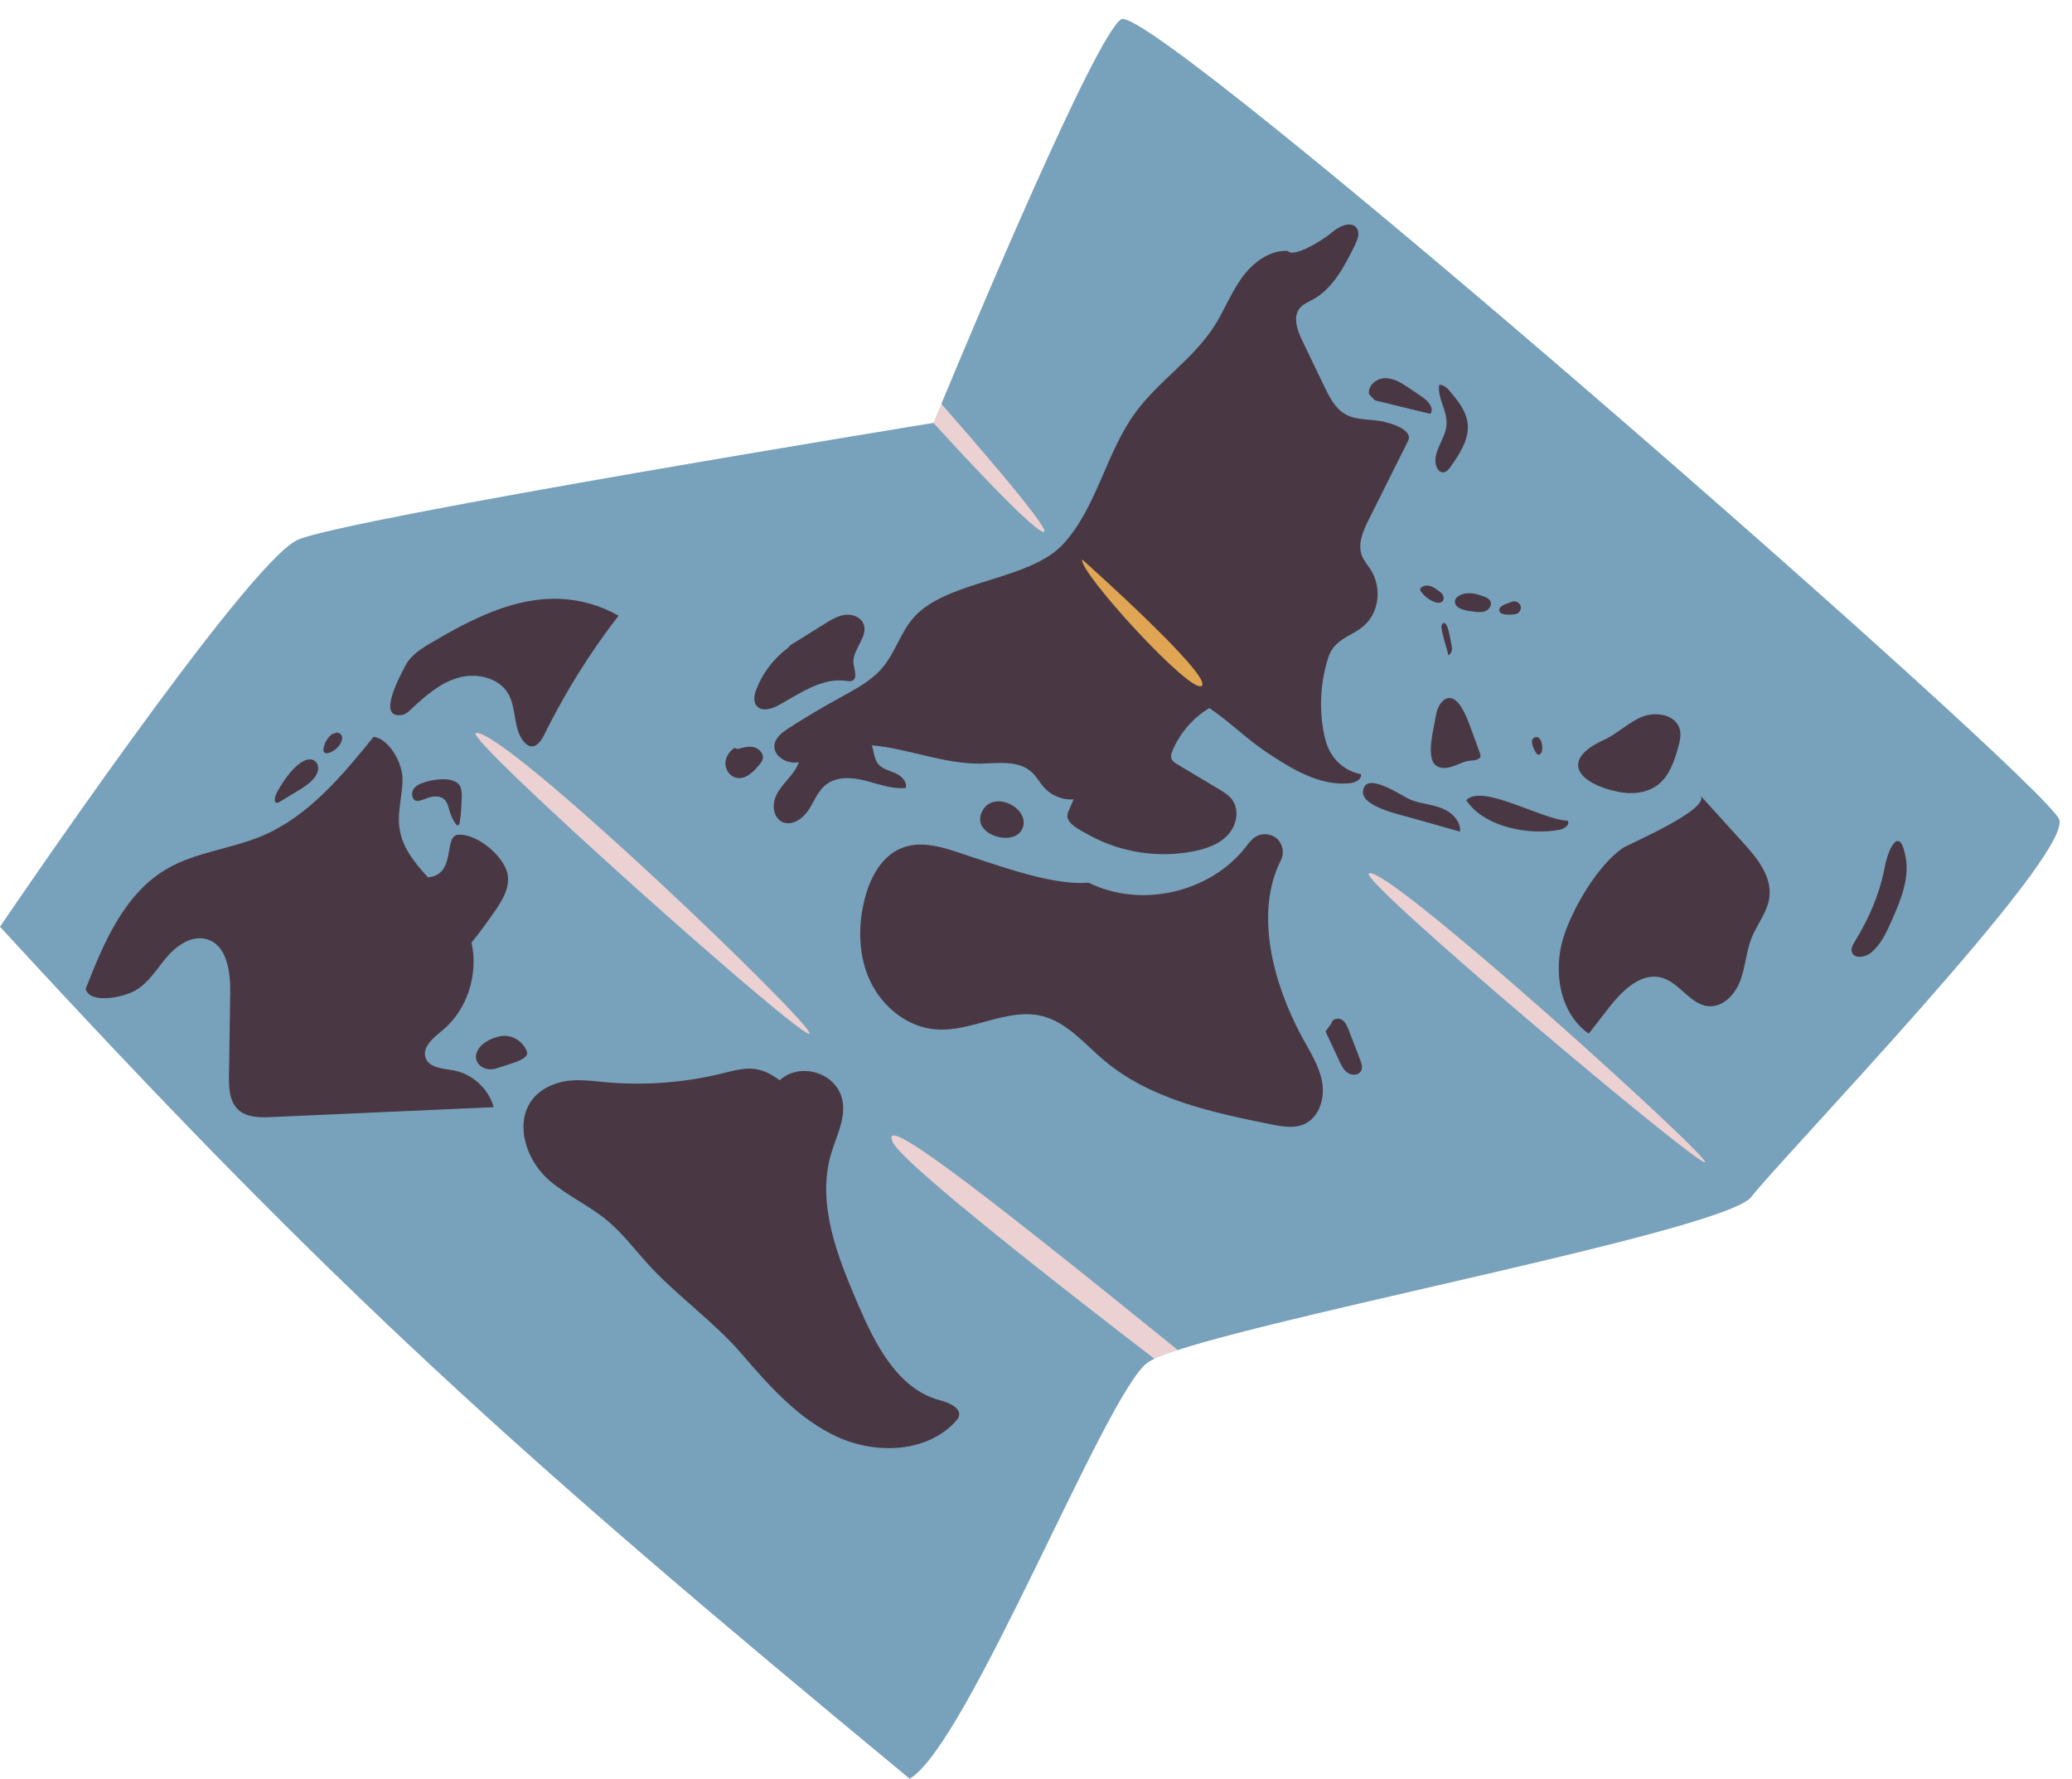
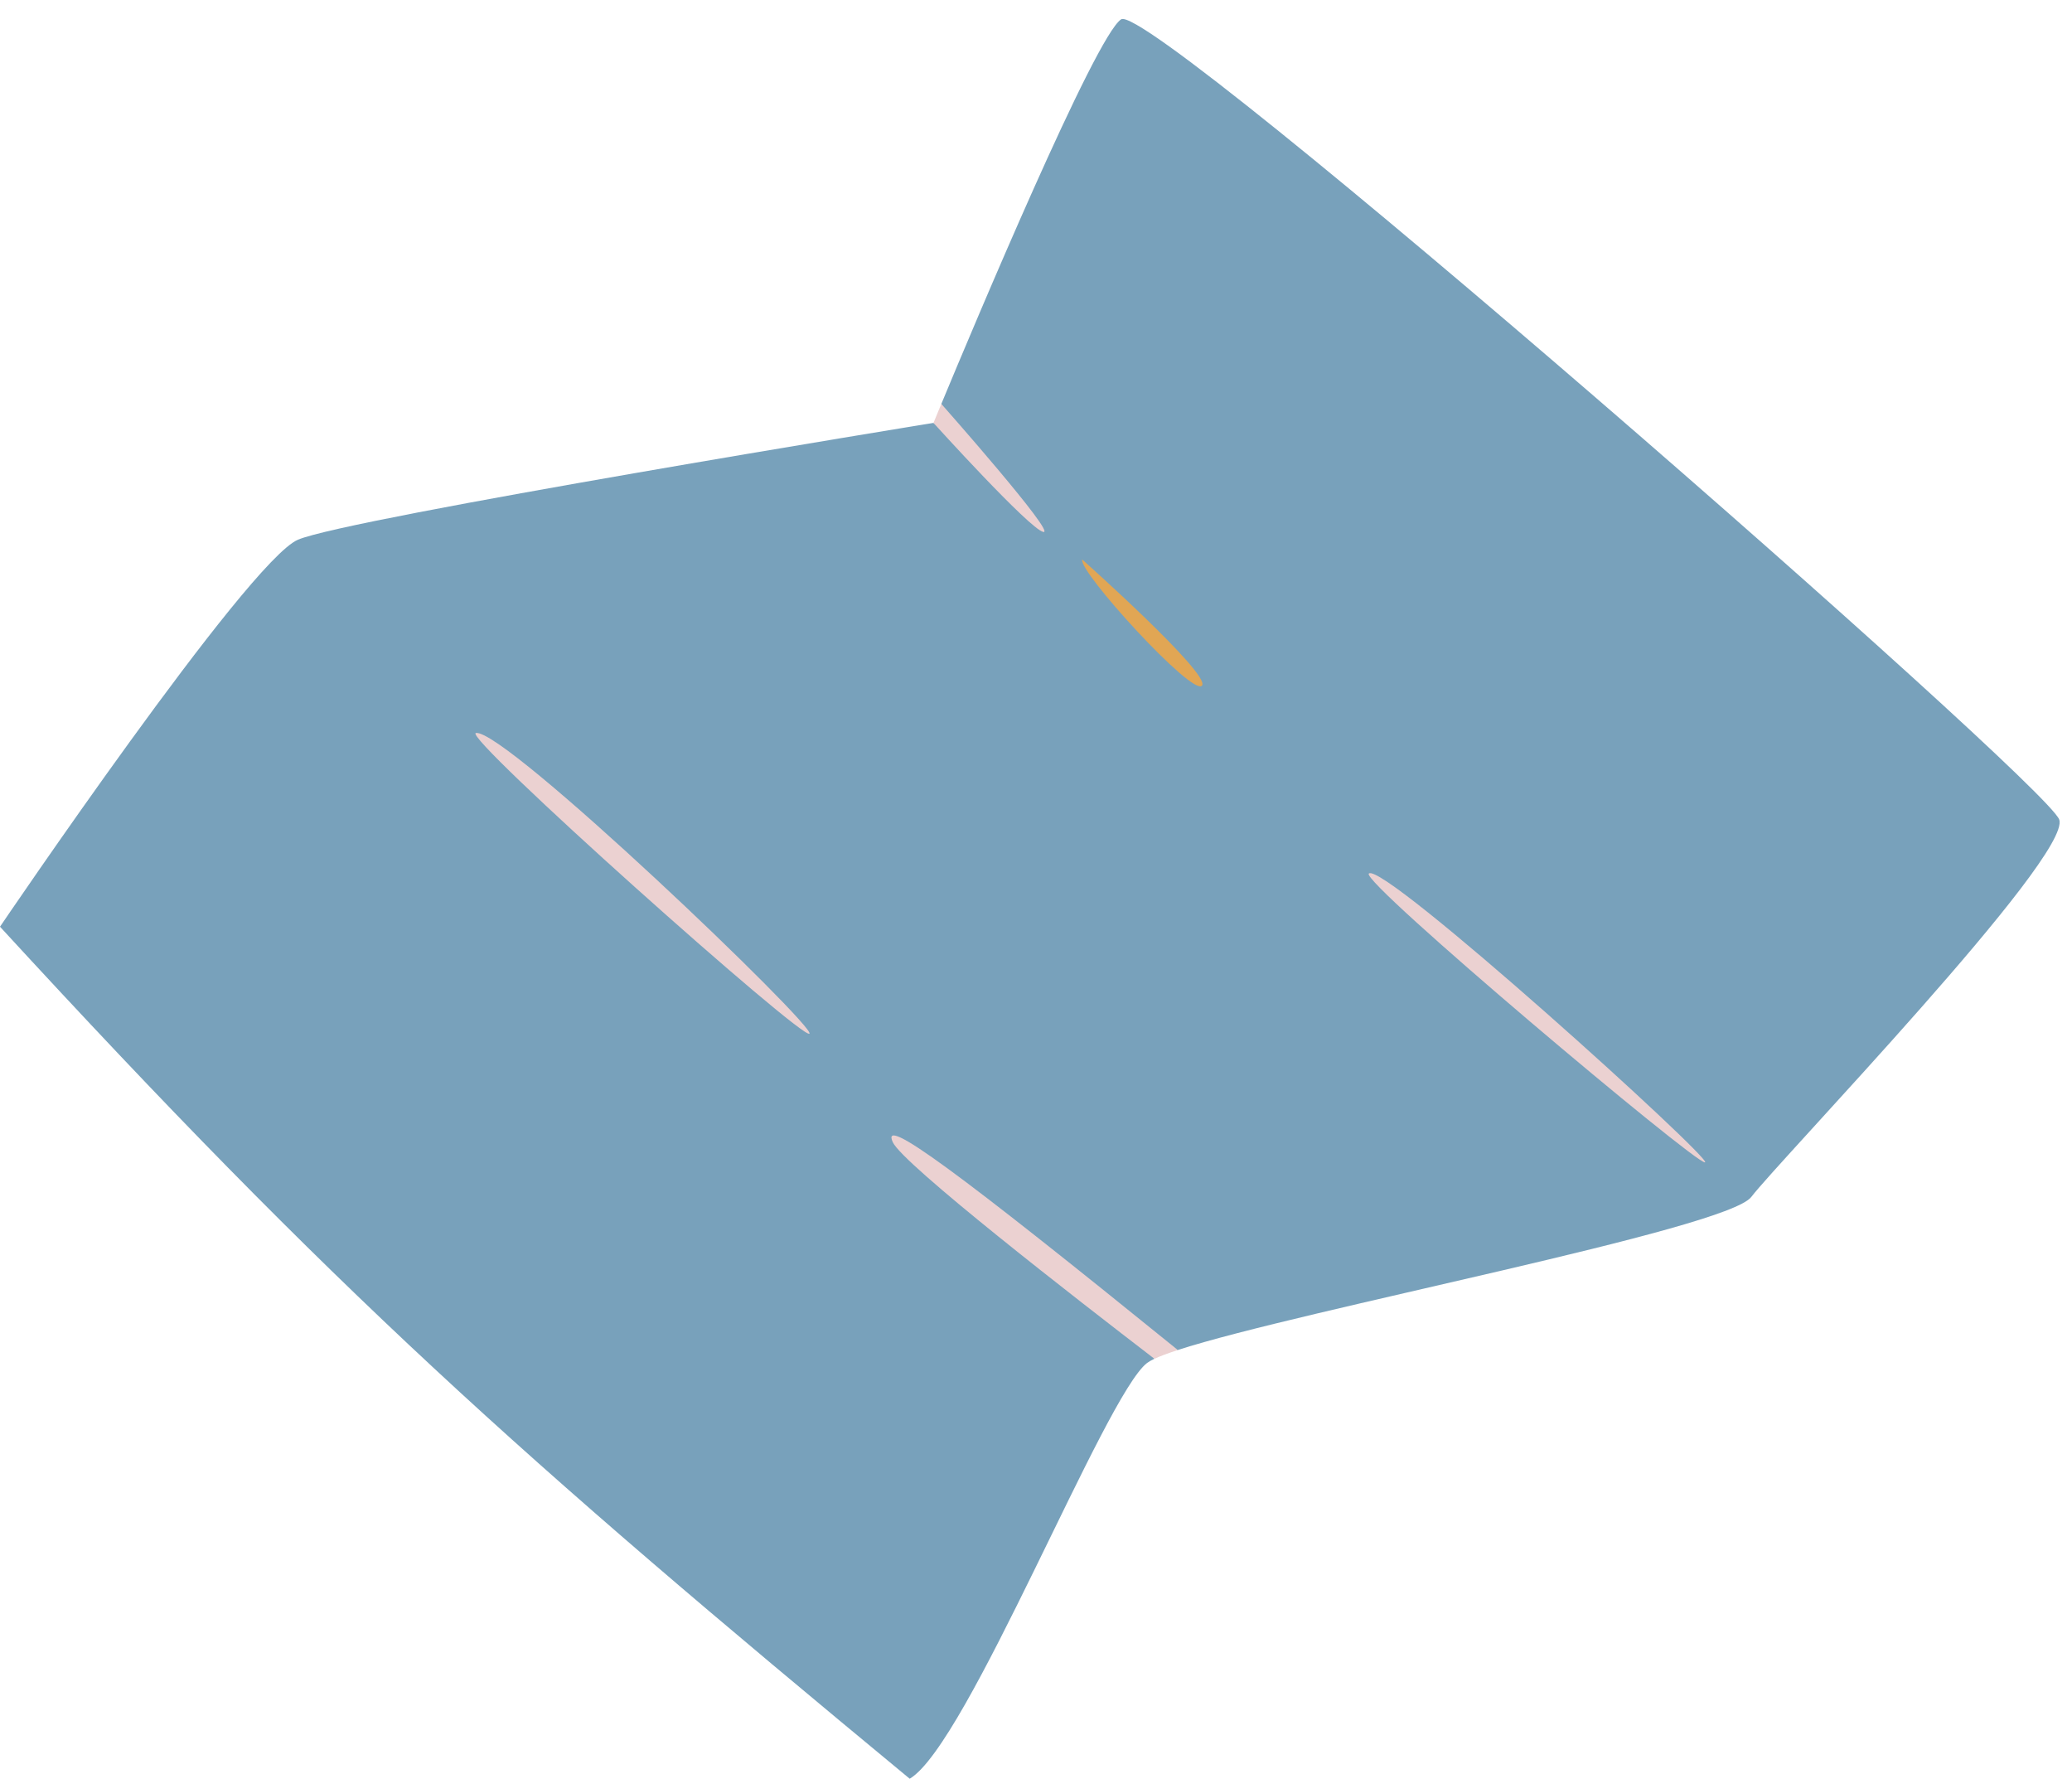
<svg xmlns="http://www.w3.org/2000/svg" fill="#000000" height="431.7" preserveAspectRatio="xMidYMid meet" version="1" viewBox="0.0 -4.6 503.0 431.7" width="503" zoomAndPan="magnify">
  <g id="change1_1">
    <path d="M0,220.32c0,0,60.1-88.66,72.31-93.92s154.3-28.36,154.3-28.36s6.73,5.11,1.91-4.61 c7.83-18.85,37.36-89.26,43.65-93.34c7.27-4.71,224.6,185.29,227.73,194.23s-68.02,82.74-74.76,91.59 c-6,7.87-109.27,27.42-139.22,37.15c-2.39,0.78-9.59-4.43-5.68,2.13c-0.76,0.36-1.35,0.69-1.76,1 c-10.25,7.82-43.58,92.64-57.64,100.92C126.08,348.78,81.2,308.66,0,220.32z" fill="#78a1bb" />
  </g>
  <g id="change2_1">
-     <path d="M119.85,264.12c-17.97,0.8-35.95,1.6-53.92,2.4c-2.87,0.13-6.09,0.13-8.17-1.86 c-2.11-2.02-2.21-5.31-2.17-8.23c0.1-6.7,0.2-13.4,0.3-20.1c0.07-5.07-0.76-11.47-5.61-12.95c-3.59-1.1-7.3,1.4-9.74,4.25 c-2.44,2.85-4.41,6.29-7.67,8.15c-3.26,1.86-11.17,3.27-12.07-0.37c4.33-11.11,9.33-23.03,19.61-29.07 c7.09-4.17,15.68-4.87,23.25-8.07c11.23-4.76,19.38-14.59,27.06-24.06c3.82,0.6,6.99,6.37,7,10.23c0.01,3.87-1.24,7.71-0.8,11.55 c0.56,4.87,3.57,8.65,6.96,12.34c7.04-0.59,3.67-10.11,7.36-10.34c4.69-0.3,11.62,5.55,12.06,10.12c0.32,3.31-1.69,6.34-3.61,9.06 c-1.67,2.37-3.36,4.75-5.22,6.97c1.68,7.67-0.96,16.32-7.07,21.34c-2.18,1.79-5.06,4.11-4.05,6.74c0.93,2.42,4.21,2.5,6.76,2.97 C114.67,256.03,118.61,259.64,119.85,264.12z M97.67,168.91c0.79-0.14,1.43-0.72,2.01-1.27c3.4-3.18,7.01-6.41,11.47-7.72 c4.47-1.31,10.03-0.09,12.3,3.98c2.05,3.68,1.05,8.8,4,11.81c0.35,0.36,0.76,0.68,1.25,0.79c1.53,0.37,2.69-1.31,3.39-2.71 c5.03-10.22,11.1-19.94,18.07-28.96c-4.4-2.5-9.41-3.92-14.46-4.09c-11.01-0.37-21.33,4.99-30.84,10.56 c-2.55,1.5-5.23,3.16-6.53,5.82C97.51,158.77,91.11,170.08,97.67,168.91z M228.18,335.25c-10.25-2.69-15.71-13.57-19.9-23.3 c-4.99-11.6-10.08-24.39-6.52-36.51c1.21-4.11,3.41-8.17,2.84-12.42c-0.95-7.04-10.07-10.17-15.34-5.42 c-1.74-1.33-3.73-2.42-5.9-2.74c-2.61-0.38-5.24,0.38-7.8,1.01c-9.33,2.31-19.04,3.05-28.62,2.18c-3.74-0.34-7.58-0.92-11.2,0.1 c-12.2,3.44-10.16,17.16-2.23,23.88c4.27,3.62,9.49,5.96,13.8,9.52c3.63,3,6.51,6.77,9.65,10.28c6.91,7.72,16.25,14.22,23.01,22.08 c6.76,7.86,13.86,15.9,23.28,20.22c9.42,4.32,21.84,3.88,28.79-3.81c0.26-0.29,0.52-0.59,0.66-0.96 C233.56,337.2,230.43,335.84,228.18,335.25z M127.98,251.04c0.01-0.22-0.07-0.43-0.15-0.64c-0.77-1.85-2.55-3.23-4.52-3.55 c-2.31-0.36-6.08,1.21-7.29,3.36c-1.73,3.1,1.52,5.41,4.36,4.53c1.31-0.4,2.61-0.83,3.91-1.26c0.99-0.33,1.99-0.68,2.86-1.27 C127.56,251.94,127.97,251.54,127.98,251.04z M191.49,172.12c-1.59,1.02-3.33,2.32-3.49,4.2c-0.22,2.58,2.82,4.39,5.4,4.15 c0.19-0.02,0.37-0.05,0.55-0.08c-0.39,1.05-1.01,2.05-1.69,2.92c-1.4,1.8-3.13,3.41-3.99,5.52c-0.86,2.11-0.49,4.98,1.54,6.02 c2.26,1.16,4.97-0.62,6.39-2.73c1.42-2.1,2.29-4.67,4.28-6.25c2.61-2.08,6.37-1.82,9.61-1c3.24,0.82,6.47,2.12,9.8,1.77 c0.4-1.56-1.1-2.97-2.58-3.61c-1.48-0.64-3.21-1.02-4.19-2.3c-0.95-1.24-0.94-3-1.49-4.44c8.55,0.72,17.48,4.54,26.26,4.44 c4.32-0.05,9.24-0.89,12.47,1.98c1.29,1.14,2.09,2.74,3.27,3.99c1.77,1.88,4.42,2.91,7,2.72c-0.45,1.03-0.9,2.06-1.34,3.1 c-1.09,2.5,2.79,4.28,5.18,5.6c7.66,4.21,16.83,5.6,25.4,3.87c3.03-0.61,6.13-1.69,8.23-3.97c2.1-2.27,2.87-6.01,1.04-8.5 c-0.83-1.13-2.07-1.89-3.28-2.61c-3.36-2.01-6.71-4.01-10.07-6.02c-0.55-0.33-1.14-0.7-1.38-1.3c-0.27-0.67-0.02-1.42,0.27-2.09 c1.8-4.24,4.96-7.88,8.91-10.25c4.52,3.01,9.24,7.64,13.77,10.65c6.16,4.09,12.99,8.36,20.35,7.59c1.29-0.14,2.91-0.9,2.68-2.18 c-3.11-0.58-5.91-2.61-7.45-5.37c-0.89-1.61-1.36-3.42-1.68-5.24c-1.04-5.88-0.63-12,1.19-17.69c1.95-6.1,8.38-4.85,11.1-11.12 c1.41-3.25,1.11-7.19-0.78-10.18c-0.7-1.12-1.61-2.11-2.11-3.34c-1.17-2.89,0.25-6.13,1.65-8.92c3.17-6.34,6.34-12.68,9.51-19.03 c1.3-2.59-3.86-4.34-6.72-4.82c-2.86-0.48-5.95-0.23-8.48-1.65c-2.5-1.41-3.89-4.16-5.13-6.75c-1.79-3.73-3.58-7.46-5.37-11.18 c-1.21-2.51-2.34-5.73-0.55-7.87c0.79-0.95,1.99-1.42,3.07-2.01c5.01-2.74,7.8-8.19,10.31-13.32c0.61-1.24,1.21-2.76,0.48-3.94 c-1.24-2-4.33-0.62-6.09,0.94c-1.77,1.56-9.31,6.36-10.71,4.47c-4.51-0.21-8.57,2.92-11.2,6.59c-2.63,3.67-4.26,7.97-6.71,11.77 c-5.13,7.96-13.53,13.28-19.11,20.92c-7.15,9.79-9.27,22.78-17.4,31.77c-8.16,9.02-28,8.78-36.23,17.75 c-3.28,3.58-4.59,8.59-7.71,12.31c-2.67,3.19-6.46,5.18-10.1,7.2C199.82,166.96,195.61,169.47,191.49,172.12z M315.98,246.91 c-6.84-12.7-11.54-29.91-5.01-42.77c0.85-1.67,0.45-3.88-0.92-5.15c-1.37-1.27-3.61-1.5-5.21-0.52c-1.03,0.62-1.74,1.64-2.48,2.58 c-8.71,11.07-25.48,14.84-38.09,8.58c-8.12,0.72-20.04-3.53-27.8-6.05c-5.77-1.87-12.01-4.62-17.63-2.33 c-4.86,1.97-7.61,7.19-8.91,12.28c-1.7,6.64-1.58,13.92,1.37,20.1c2.96,6.19,9.01,11.06,15.84,11.61c8.76,0.71,17.4-5.38,25.92-3.22 c5.99,1.52,10.18,6.69,14.89,10.68c11.18,9.46,26.2,12.68,40.56,15.58c2.74,0.55,5.69,1.08,8.22-0.1c3.64-1.7,4.96-6.42,4.2-10.36 C320.18,253.89,317.88,250.45,315.98,246.91z M238.29,192.6c-2.39,5.45,7.86,8.45,9.88,3.98 C250.44,191.58,240.88,186.69,238.29,192.6z M189.05,166.54c5.19-2.87,10.54-6.74,16.41-5.89c0.47,0.07,0.97,0.16,1.4-0.02 c1.37-0.58,0.55-2.6,0.34-4.08c-0.48-3.43,3.79-6.64,2.39-9.81c-0.71-1.62-2.72-2.34-4.48-2.11c-1.76,0.23-3.32,1.19-4.82,2.12 c-2.79,1.74-5.58,3.48-8.38,5.22l-0.72,0.76c-3.39,2.52-6.05,6.02-7.57,9.96c-0.51,1.32-0.84,2.95,0.06,4.03 C184.94,168.21,187.35,167.48,189.05,166.54z M178.74,184.18c2.23,0.5,4.19-1.45,5.63-3.22c0.31-0.38,0.62-0.77,0.76-1.23 c0.39-1.29-0.76-2.64-2.07-2.97c-1.31-0.33-2.68,0.06-3.97,0.44l-0.78-0.28c-1.3,0.83-2.23,2.31-2.21,3.86 C176.13,182.32,177.23,183.84,178.74,184.18z M327.43,245.45c-0.38-0.98-0.82-2.03-1.72-2.57c-0.9-0.54-2.38-0.15-2.49,0.9 l-1.43,1.95c1.11,2.38,2.22,4.76,3.32,7.14c0.52,1.11,1.08,2.27,2.1,2.94c1.02,0.67,2.64,0.58,3.21-0.5 c0.44-0.83,0.1-1.84-0.23-2.71C329.27,250.22,328.35,247.84,327.43,245.45z M350.03,191.57c-2.39-0.95-5.04-1.1-7.45-2.01 c-2.11-0.8-11.1-7.31-11.7-2.12c-0.42,3.68,8.92,5.66,11.48,6.39c4.03,1.14,8.06,2.28,12.08,3.42 C354.68,194.69,352.42,192.52,350.03,191.57z M380.53,194.58c-6.02-0.14-20.76-9.11-24.58-4.95c4.41,6.6,15.39,8.59,22.81,7.13 C379.87,196.54,381.28,195.44,380.53,194.58z M352.65,181.42c1.42-0.49,2.76-1.27,4.26-1.4c1.01-0.08,2.43-0.18,2.49-1.19 c0.01-0.23-0.07-0.46-0.15-0.68c-0.69-1.9-1.39-3.8-2.08-5.7c-0.72-1.98-1.46-3.99-2.63-5.74c-2.71-4.04-5.47-0.92-5.97,2.42 c-0.41,2.73-2.42,9.82-0.17,11.89C349.49,182.04,351.23,181.91,352.65,181.42z M333.75,92.56c4.49,1.1,8.98,2.19,13.48,3.29 c1.04-1.36-0.55-3.14-1.96-4.1c-1.05-0.71-2.11-1.43-3.16-2.14c-1.76-1.19-3.66-2.42-5.78-2.43c-2.12-0.01-4.38,1.8-3.98,3.89 L333.75,92.56z M348.75,108.73c0.25,0.65,0.77,1.27,1.47,1.32c0.82,0.05,1.44-0.69,1.92-1.36c2.25-3.18,4.62-6.77,4.13-10.63 c-0.38-2.99-2.41-5.47-4.35-7.77c-0.74-0.88-1.49-1.5-2.55-1.5c-0.52,4,3.02,7.13,1.35,11.78 C349.74,103.28,347.69,106.06,348.75,108.73z M349.04,138.65c-0.67-0.47-1.37-0.95-2.18-1.1s-1.75,0.12-2.14,0.84l0.16,0.45 c0.8,1.19,1.96,2.12,3.29,2.64c0.69,0.27,1.61,0.37,2.07-0.21c0.33-0.43,0.26-1.06-0.02-1.53 C349.94,139.28,349.48,138.96,349.04,138.65z M353.38,142.14c0.66,1.35,3.54,1.6,4.78,1.75c0.9,0.11,1.86,0.14,2.67-0.28 c0.8-0.42,1.36-1.44,0.99-2.26c-0.29-0.64-1-0.96-1.66-1.2c-1.44-0.53-2.98-0.95-4.49-0.69 C354.29,139.7,352.64,140.63,353.38,142.14z M352.46,153.17c0.07-0.53-0.05-1.07-0.17-1.6c-0.17-0.73-0.94-6.64-2.3-4.51 c-0.48,0.75,1.77,7.3,1.58,7.37C352.08,154.24,352.39,153.7,352.46,153.17z M367.19,144.54c0.46-0.02,0.94-0.09,1.32-0.34 c0.58-0.38,0.83-1.18,0.59-1.83c-0.25-0.65-0.96-1.08-1.65-1.01c-0.32,0.03-0.63,0.16-0.92,0.28c-0.76,0.32-2.78,0.79-2.55,1.98 C364.2,144.77,366.34,144.59,367.19,144.54z M392.9,187.59c3.3,0.68,6.99,0.31,9.64-1.77c2.72-2.14,3.91-5.66,4.84-8.99 c0.41-1.47,0.8-3.04,0.38-4.51c-0.98-3.48-5.79-4.31-9.14-2.94c-3.35,1.37-5.98,4.11-9.27,5.61 C378.81,179.79,382.69,185.47,392.9,187.59z M412.74,188.43c2.93,3.23-17.56,11.95-18.76,12.77c-6.13,4.2-12.19,14.64-14.39,21.54 c-2.64,8.27-1.02,18.57,6.1,23.53c1.57-2.03,3.15-4.06,4.72-6.08c3.28-4.23,7.95-8.96,13.09-7.47c4.34,1.26,6.9,6.64,11.41,6.9 c3.53,0.2,6.39-3,7.61-6.32c1.22-3.32,1.38-6.97,2.69-10.25c1.36-3.39,3.92-6.36,4.34-9.99c0.59-5.02-3.04-9.44-6.43-13.18 C419.66,196.07,416.2,192.25,412.74,188.43z M462.62,203.46c-1.49-8.14-4.26-1.77-4.99,1.99c-1.35,6.99-3.71,12.46-7.42,18.59 c-0.43,0.71-0.87,1.51-0.68,2.32c0.43,1.79,3.16,1.48,4.59,0.33c2.48-1.97,3.84-4.99,5.12-7.89 C461.4,213.93,463.58,208.69,462.62,203.46z M373.39,178.56c0.34,0.09,0.66-0.22,0.82-0.53c0.48-0.93,0.11-4.1-1.51-3.71 c-1.67,0.41-0.28,3.13,0.22,3.83C373.05,178.33,373.19,178.51,373.39,178.56z M102.24,185.55c-1.17,0.48-2.38,1.37-2.17,2.88 c0.36,2.58,2.84,0.76,4.6,0.39c1.12-0.23,2.4-0.15,3.23,0.64c0.78,0.74,0.97,1.89,1.27,2.92c0.33,1.09,0.84,2.13,1.51,3.05 c0.09,0.12,0.2,0.25,0.35,0.28c0.33,0.07,0.52-0.36,0.57-0.69c0.3-1.83,0.4-3.68,0.48-5.53c0.04-0.91,0.07-1.83-0.17-2.71 C111.01,183.45,104.79,184.51,102.24,185.55z M67.95,189.98c1.42-0.86,2.85-1.73,4.27-2.59c1.47-0.89,2.98-1.82,4.05-3.17 c0.48-0.6,0.86-1.3,0.95-2.06s-0.17-1.59-0.77-2.05c-0.68-0.52-1.65-0.49-2.43-0.15c-2.65,1.15-5.08,4.79-6.46,7.17 c-0.44,0.75-0.84,1.56-0.85,2.43c0,0.18,0.02,0.38,0.14,0.52C67.11,190.38,67.6,190.19,67.95,189.98z M79.92,178.11 c1.06-0.37,1.99-1.1,2.62-2.04c0.41-0.63,0.69-1.43,0.4-2.12c-0.29-0.69-1.35-1.03-1.82-0.44l-0.29-0.1 c-1.23,0.85-2.08,2.24-2.29,3.72c-0.04,0.29-0.05,0.6,0.13,0.83C78.95,178.31,79.5,178.25,79.92,178.11z" fill="#493843" />
-   </g>
+     </g>
  <g id="change3_1">
    <path d="M226.61,98.04l1.91-4.61c0,0,28.06,31.7,24.77,31.08S226.61,98.04,226.61,98.04z M332.29,207.43 c-1.95,2.06,79.37,70.53,81.62,70.09C416.15,277.08,335.49,204.06,332.29,207.43z M115.53,173.3c-3.62,0.59,79.52,74.79,80.98,72.98 C197.96,244.47,122.52,172.17,115.53,173.3z M216.73,272.61c2.42,5.33,44.62,38.08,63.52,52.58c1.37-0.64,3.28-1.35,5.68-2.13 C232.23,279.56,213.66,265.87,216.73,272.61z" fill="#ebd1d1" />
  </g>
  <g id="change4_1">
    <path d="M291.79,161.81c-2.29,2.69-30.2-27.92-29.05-30.6C262.73,131.22,294.08,159.12,291.79,161.81z" fill="#e1a654" />
  </g>
</svg>